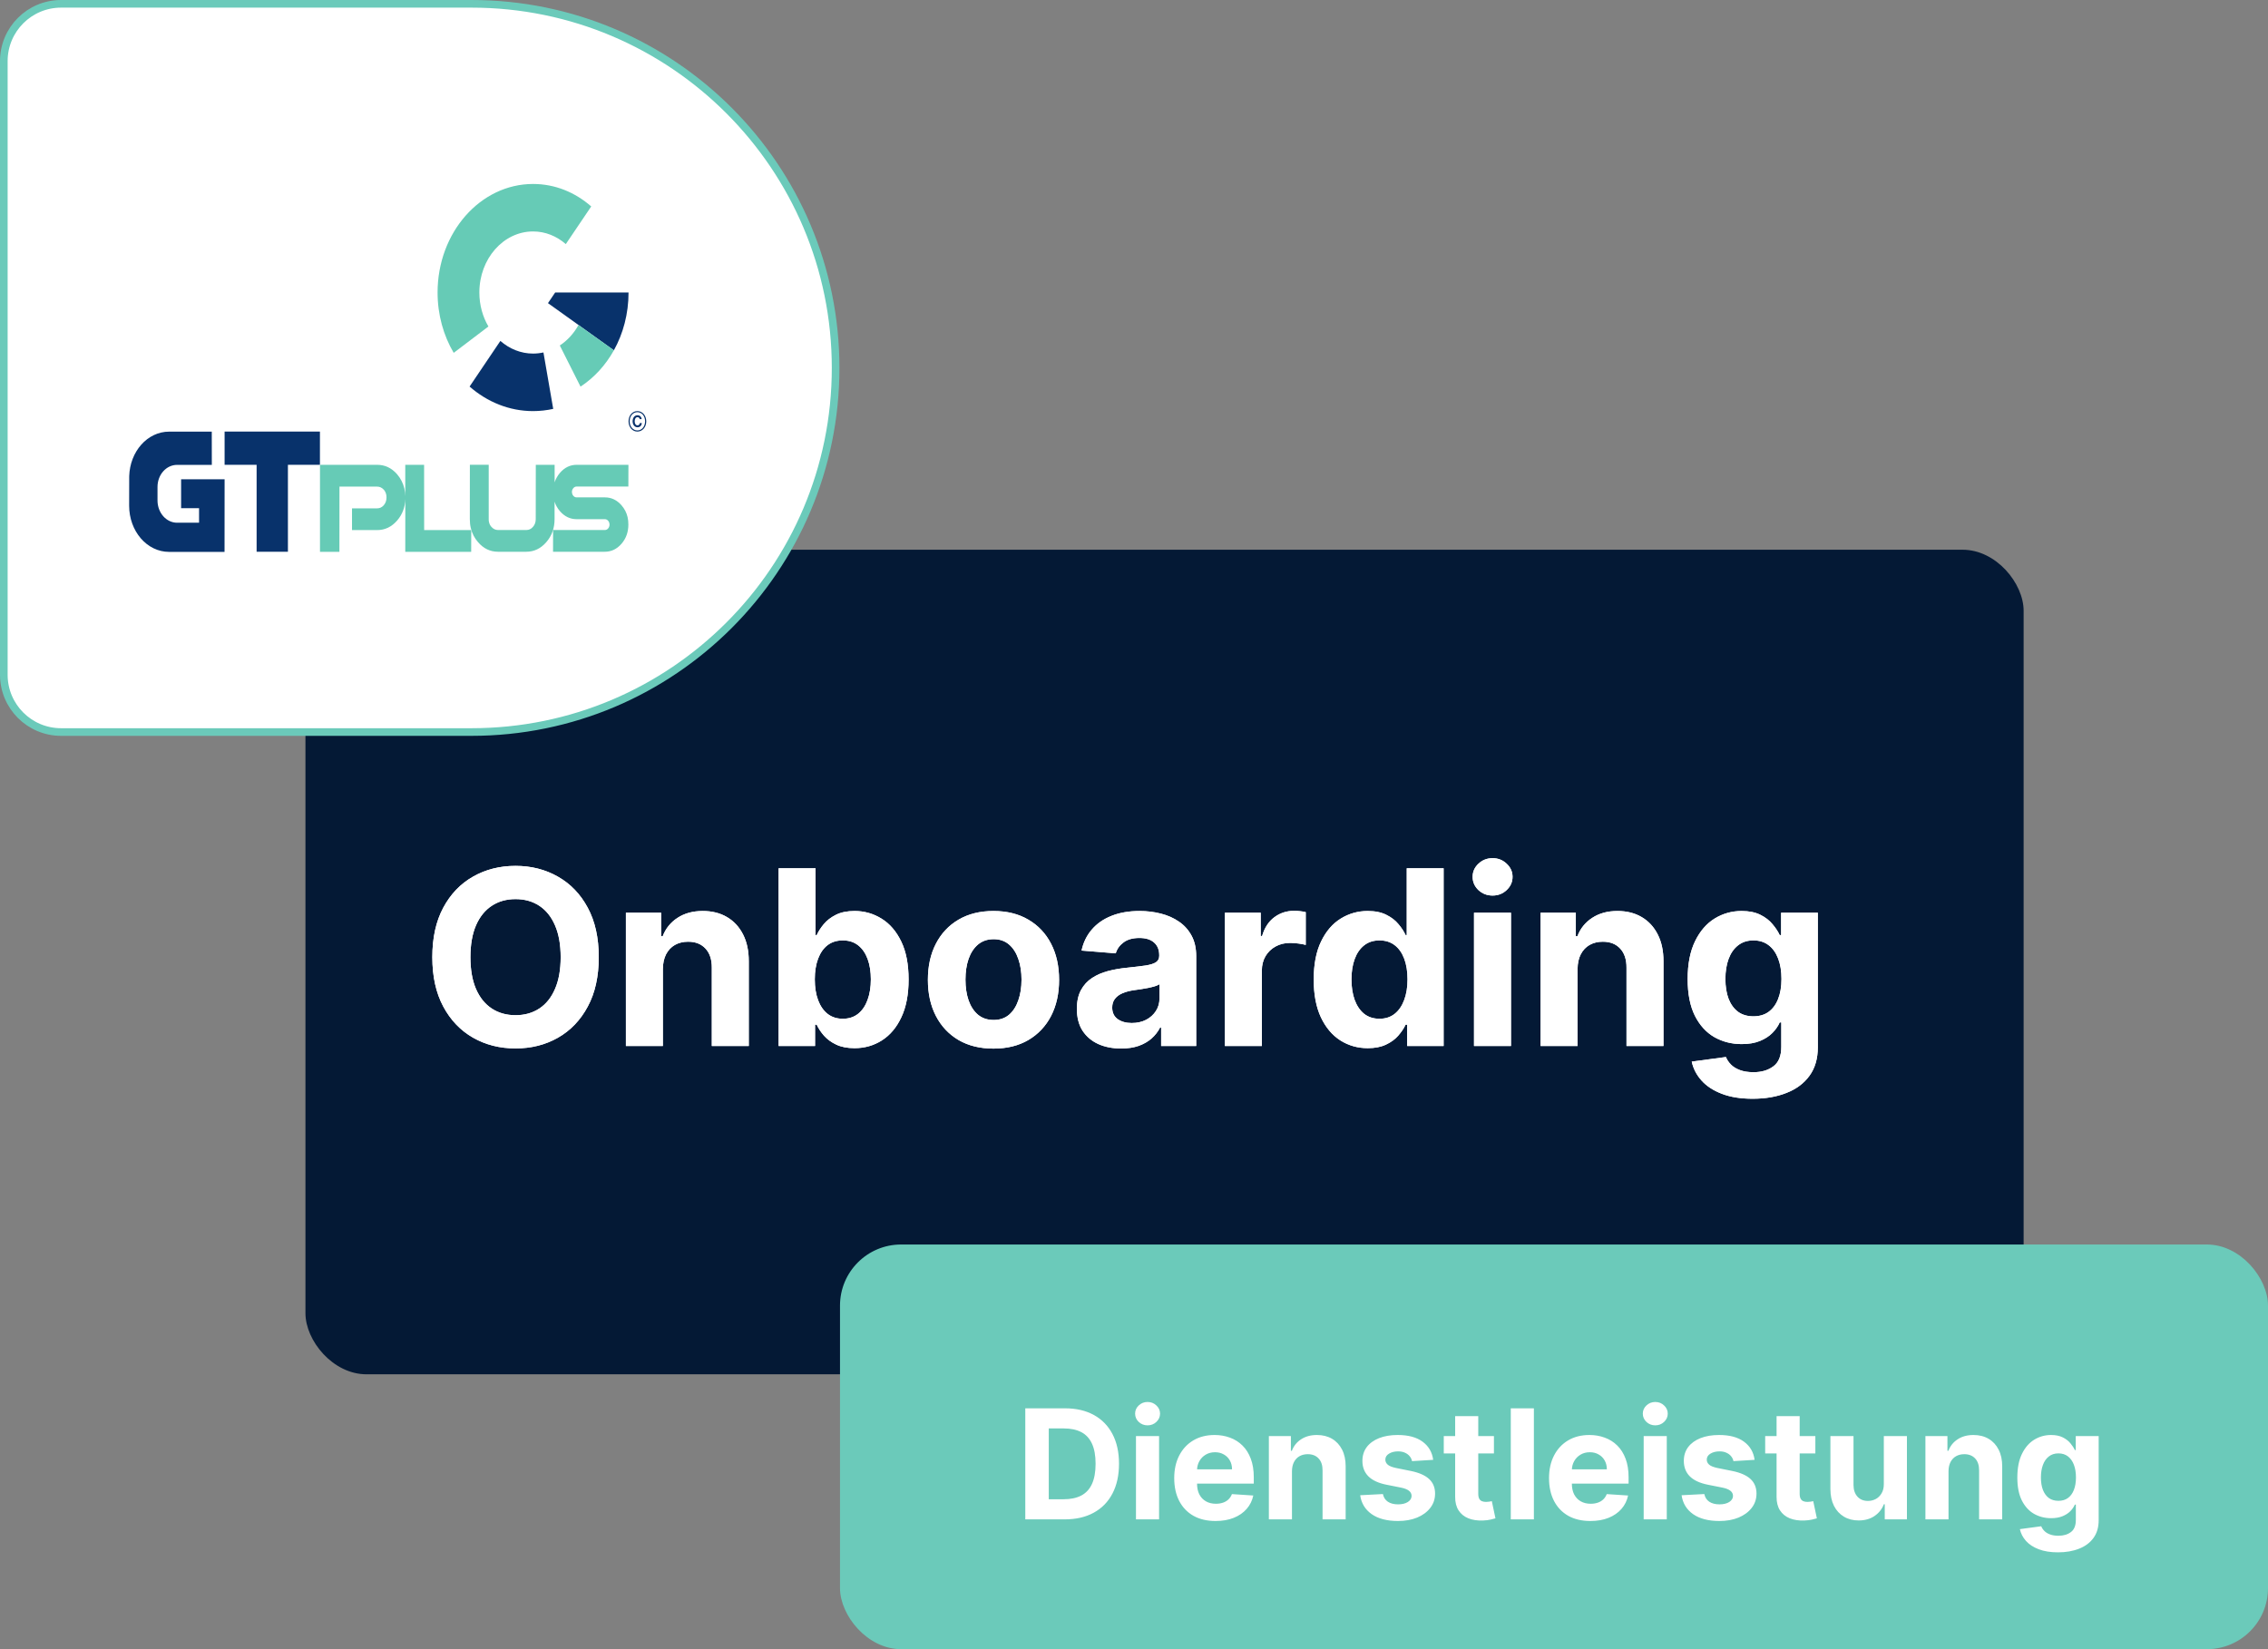
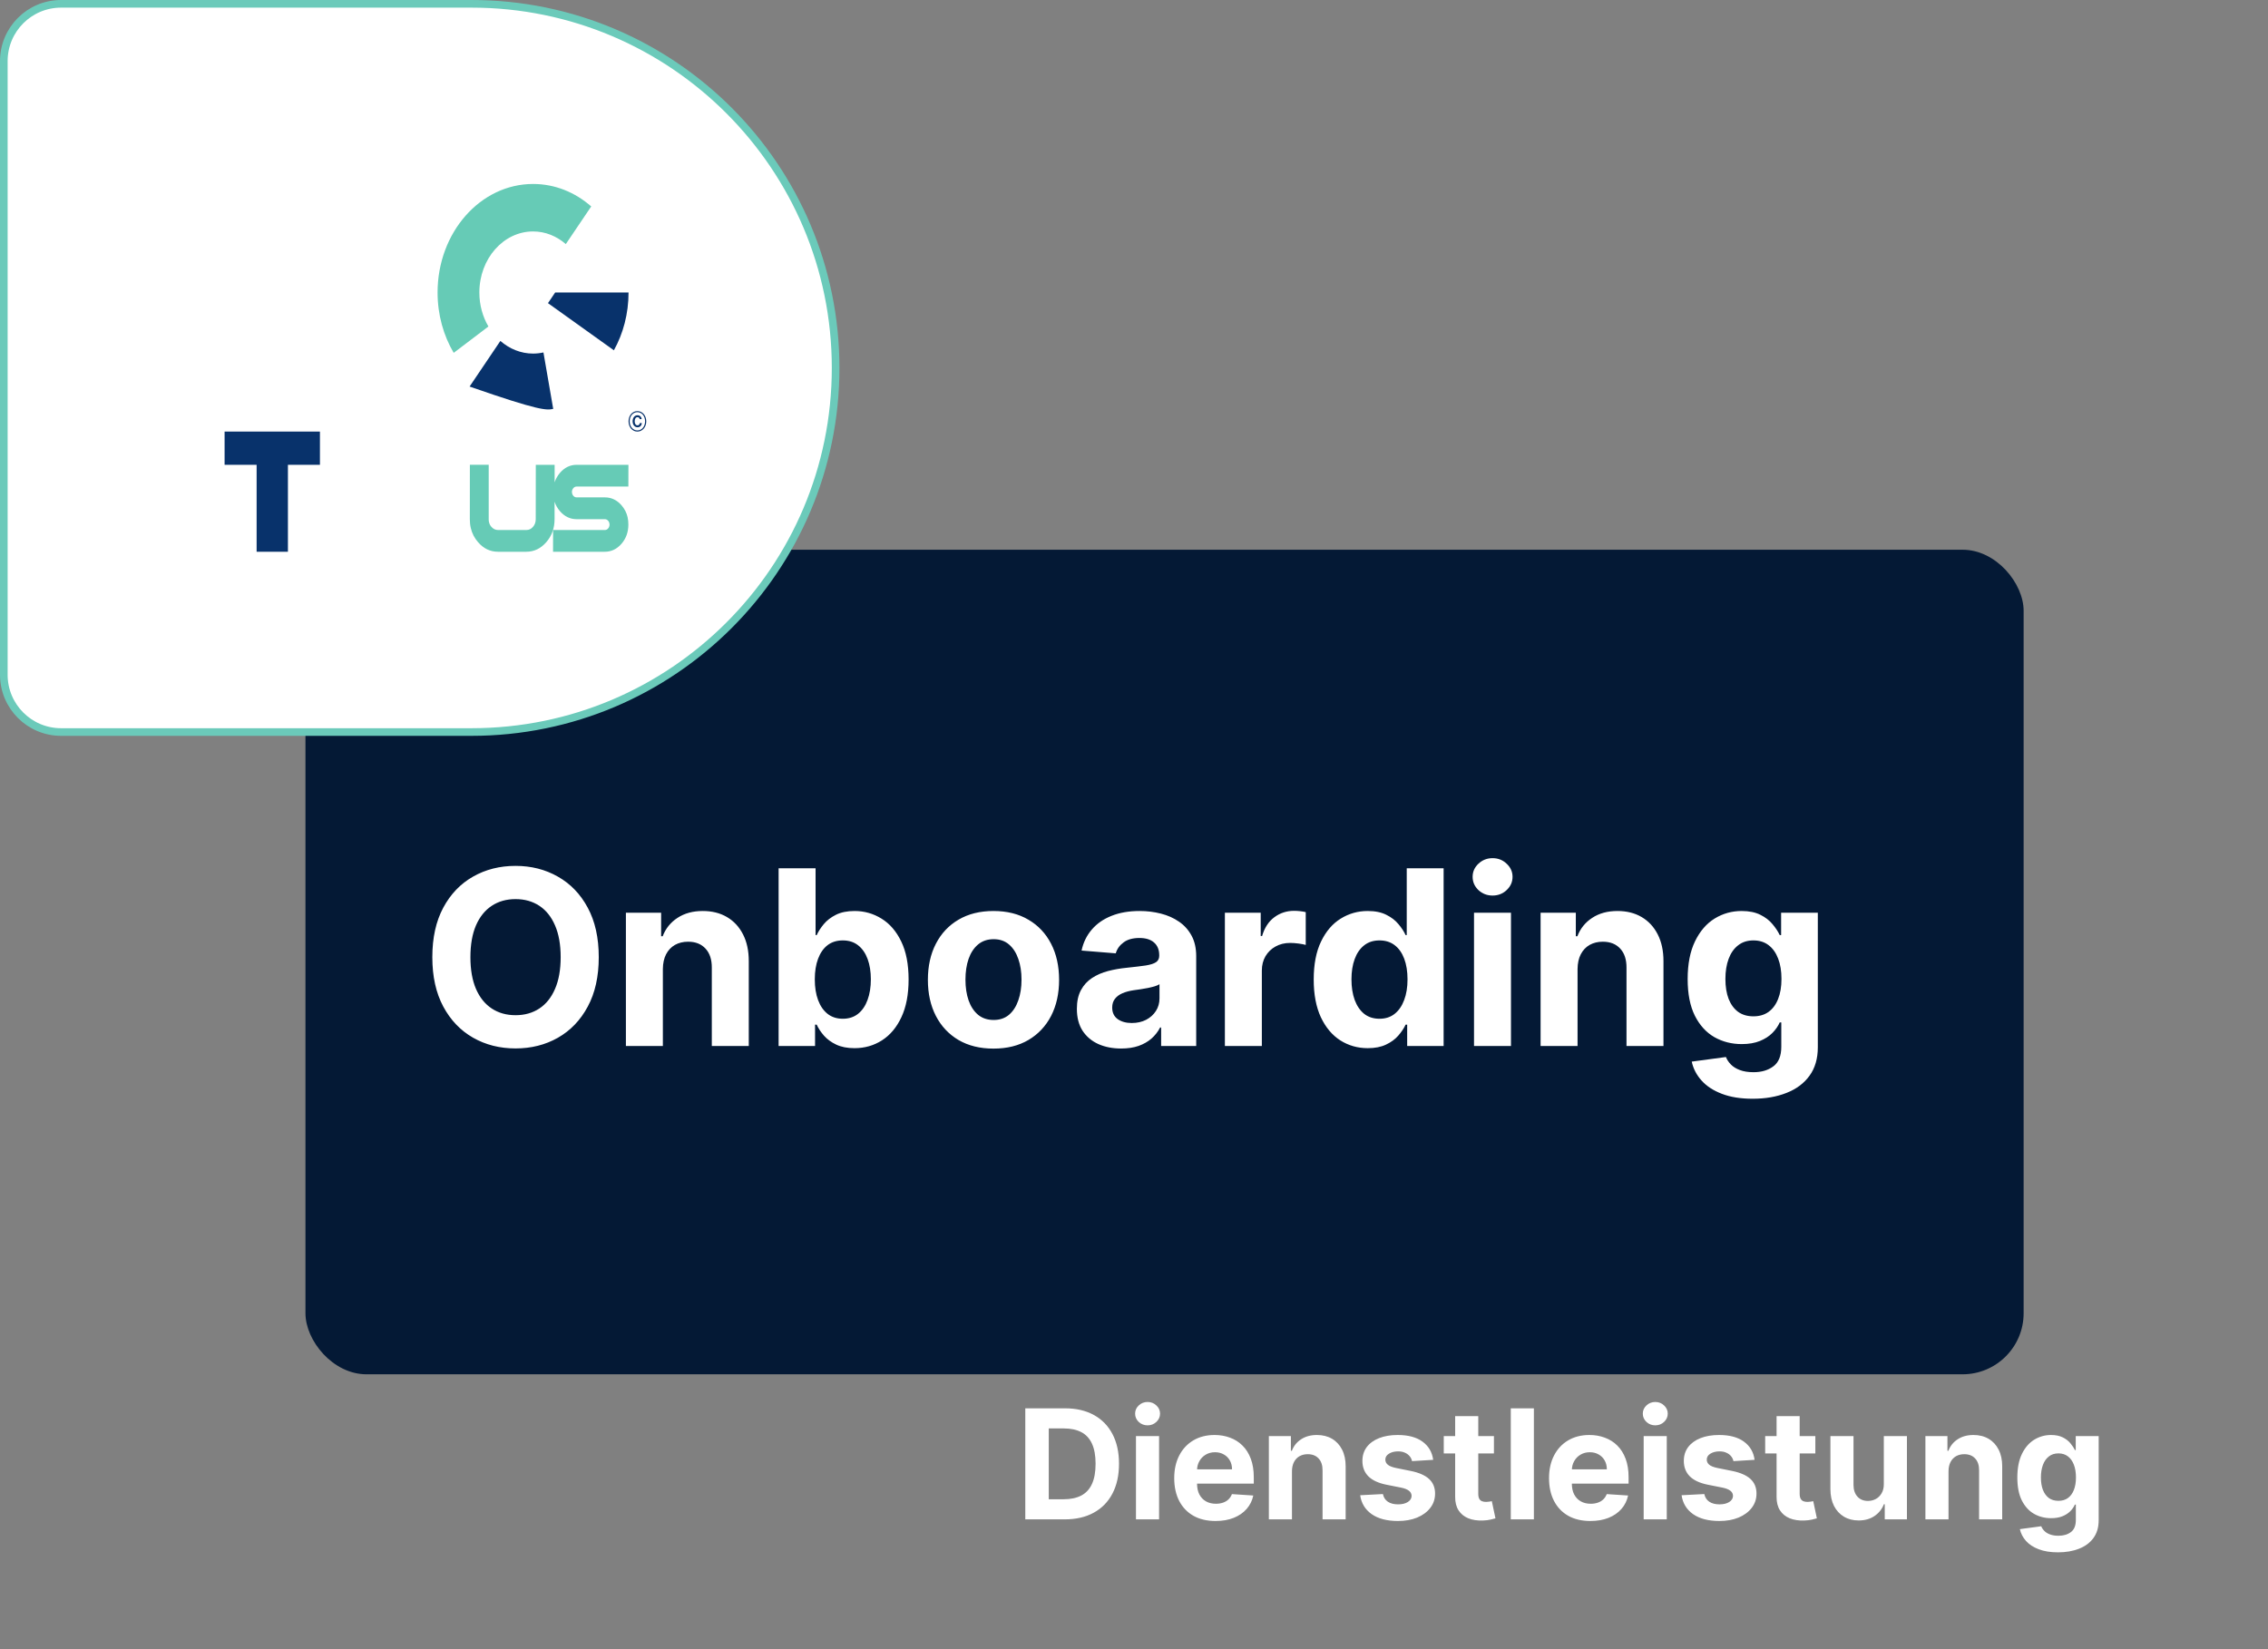
<svg xmlns="http://www.w3.org/2000/svg" width="297" height="216" viewBox="0 0 297 216" fill="none">
  <rect x="0" y="0" width="297" height="216" fill="#808080" stroke="none" />
  <rect x="40" y="72" width="225" height="108" rx="8" fill="#041935" />
  <path d="M78.409 125.364C78.409 127.902 77.928 130.061 76.966 131.841C76.011 133.621 74.708 134.981 73.057 135.92C71.413 136.852 69.564 137.318 67.511 137.318C65.443 137.318 63.587 136.848 61.943 135.909C60.299 134.97 59 133.61 58.045 131.83C57.091 130.049 56.614 127.894 56.614 125.364C56.614 122.826 57.091 120.667 58.045 118.886C59 117.106 60.299 115.75 61.943 114.818C63.587 113.879 65.443 113.409 67.511 113.409C69.564 113.409 71.413 113.879 73.057 114.818C74.708 115.75 76.011 117.106 76.966 118.886C77.928 120.667 78.409 122.826 78.409 125.364ZM73.421 125.364C73.421 123.72 73.174 122.333 72.682 121.205C72.197 120.076 71.511 119.22 70.625 118.636C69.739 118.053 68.701 117.761 67.511 117.761C66.322 117.761 65.284 118.053 64.398 118.636C63.511 119.22 62.822 120.076 62.33 121.205C61.845 122.333 61.602 123.72 61.602 125.364C61.602 127.008 61.845 128.394 62.33 129.523C62.822 130.652 63.511 131.508 64.398 132.091C65.284 132.674 66.322 132.966 67.511 132.966C68.701 132.966 69.739 132.674 70.625 132.091C71.511 131.508 72.197 130.652 72.682 129.523C73.174 128.394 73.421 127.008 73.421 125.364ZM86.804 126.909V137H81.963V119.545H86.577V122.625H86.781C87.168 121.61 87.815 120.807 88.724 120.216C89.633 119.617 90.736 119.318 92.031 119.318C93.243 119.318 94.3 119.583 95.202 120.114C96.103 120.644 96.804 121.402 97.304 122.386C97.804 123.364 98.054 124.53 98.054 125.886V137H93.213V126.75C93.221 125.682 92.948 124.848 92.395 124.25C91.842 123.644 91.081 123.341 90.111 123.341C89.459 123.341 88.883 123.481 88.383 123.761C87.891 124.042 87.505 124.451 87.224 124.989C86.952 125.519 86.812 126.159 86.804 126.909ZM101.96 137V113.727H106.801V122.477H106.949C107.161 122.008 107.468 121.53 107.869 121.045C108.278 120.553 108.809 120.144 109.46 119.818C110.119 119.485 110.938 119.318 111.915 119.318C113.188 119.318 114.362 119.652 115.438 120.318C116.513 120.977 117.373 121.973 118.017 123.307C118.661 124.633 118.983 126.295 118.983 128.295C118.983 130.242 118.669 131.886 118.04 133.227C117.419 134.561 116.57 135.572 115.494 136.261C114.426 136.943 113.229 137.284 111.903 137.284C110.964 137.284 110.165 137.129 109.506 136.818C108.854 136.508 108.32 136.117 107.903 135.648C107.487 135.17 107.169 134.689 106.949 134.205H106.733V137H101.96ZM106.699 128.273C106.699 129.311 106.843 130.216 107.131 130.989C107.419 131.761 107.835 132.364 108.381 132.795C108.926 133.22 109.589 133.432 110.369 133.432C111.157 133.432 111.824 133.216 112.369 132.784C112.915 132.345 113.328 131.739 113.608 130.966C113.896 130.186 114.04 129.288 114.04 128.273C114.04 127.265 113.9 126.379 113.619 125.614C113.339 124.848 112.926 124.25 112.381 123.818C111.835 123.386 111.165 123.17 110.369 123.17C109.581 123.17 108.915 123.379 108.369 123.795C107.831 124.212 107.419 124.803 107.131 125.568C106.843 126.333 106.699 127.235 106.699 128.273ZM130.099 137.341C128.334 137.341 126.808 136.966 125.52 136.216C124.24 135.458 123.251 134.405 122.554 133.057C121.857 131.701 121.509 130.129 121.509 128.341C121.509 126.538 121.857 124.962 122.554 123.614C123.251 122.258 124.24 121.205 125.52 120.455C126.808 119.697 128.334 119.318 130.099 119.318C131.865 119.318 133.387 119.697 134.668 120.455C135.955 121.205 136.948 122.258 137.645 123.614C138.342 124.962 138.69 126.538 138.69 128.341C138.69 130.129 138.342 131.701 137.645 133.057C136.948 134.405 135.955 135.458 134.668 136.216C133.387 136.966 131.865 137.341 130.099 137.341ZM130.122 133.591C130.925 133.591 131.596 133.364 132.134 132.909C132.671 132.447 133.077 131.818 133.349 131.023C133.63 130.227 133.77 129.322 133.77 128.307C133.77 127.292 133.63 126.386 133.349 125.591C133.077 124.795 132.671 124.167 132.134 123.705C131.596 123.242 130.925 123.011 130.122 123.011C129.312 123.011 128.63 123.242 128.077 123.705C127.531 124.167 127.118 124.795 126.838 125.591C126.565 126.386 126.429 127.292 126.429 128.307C126.429 129.322 126.565 130.227 126.838 131.023C127.118 131.818 127.531 132.447 128.077 132.909C128.63 133.364 129.312 133.591 130.122 133.591ZM146.815 137.33C145.702 137.33 144.709 137.136 143.838 136.75C142.967 136.356 142.277 135.777 141.77 135.011C141.27 134.239 141.02 133.277 141.02 132.125C141.02 131.155 141.198 130.341 141.554 129.682C141.91 129.023 142.395 128.492 143.009 128.091C143.622 127.689 144.319 127.386 145.099 127.182C145.887 126.977 146.713 126.833 147.577 126.75C148.592 126.644 149.41 126.545 150.031 126.455C150.652 126.356 151.103 126.212 151.384 126.023C151.664 125.833 151.804 125.553 151.804 125.182V125.114C151.804 124.394 151.577 123.837 151.122 123.443C150.675 123.049 150.039 122.852 149.213 122.852C148.342 122.852 147.649 123.045 147.134 123.432C146.618 123.811 146.277 124.288 146.111 124.864L141.634 124.5C141.861 123.439 142.308 122.523 142.974 121.75C143.641 120.97 144.501 120.371 145.554 119.955C146.615 119.53 147.842 119.318 149.236 119.318C150.205 119.318 151.134 119.432 152.02 119.659C152.914 119.886 153.705 120.239 154.395 120.716C155.092 121.193 155.641 121.807 156.043 122.557C156.444 123.299 156.645 124.189 156.645 125.227V137H152.054V134.58H151.918C151.637 135.125 151.262 135.606 150.793 136.023C150.323 136.432 149.759 136.754 149.099 136.989C148.44 137.216 147.679 137.33 146.815 137.33ZM148.202 133.989C148.914 133.989 149.543 133.848 150.088 133.568C150.634 133.28 151.062 132.894 151.372 132.409C151.683 131.924 151.838 131.375 151.838 130.761V128.909C151.687 129.008 151.478 129.098 151.213 129.182C150.955 129.258 150.664 129.33 150.338 129.398C150.012 129.458 149.687 129.515 149.361 129.568C149.035 129.614 148.74 129.655 148.474 129.693C147.906 129.777 147.41 129.909 146.986 130.091C146.562 130.273 146.232 130.519 145.997 130.83C145.762 131.133 145.645 131.511 145.645 131.966C145.645 132.625 145.884 133.129 146.361 133.477C146.846 133.818 147.459 133.989 148.202 133.989ZM160.401 137V119.545H165.094V122.591H165.276C165.594 121.508 166.128 120.689 166.878 120.136C167.628 119.576 168.491 119.295 169.469 119.295C169.711 119.295 169.973 119.311 170.253 119.341C170.533 119.371 170.779 119.413 170.991 119.466V123.761C170.764 123.693 170.45 123.633 170.048 123.58C169.647 123.527 169.279 123.5 168.946 123.5C168.234 123.5 167.598 123.655 167.037 123.966C166.484 124.269 166.045 124.693 165.719 125.239C165.401 125.784 165.241 126.413 165.241 127.125V137H160.401ZM179.114 137.284C177.788 137.284 176.587 136.943 175.511 136.261C174.443 135.572 173.595 134.561 172.966 133.227C172.345 131.886 172.034 130.242 172.034 128.295C172.034 126.295 172.356 124.633 173 123.307C173.644 121.973 174.5 120.977 175.568 120.318C176.644 119.652 177.822 119.318 179.102 119.318C180.08 119.318 180.894 119.485 181.545 119.818C182.205 120.144 182.735 120.553 183.136 121.045C183.545 121.53 183.856 122.008 184.068 122.477H184.216V113.727H189.045V137H184.273V134.205H184.068C183.841 134.689 183.519 135.17 183.102 135.648C182.693 136.117 182.159 136.508 181.5 136.818C180.848 137.129 180.053 137.284 179.114 137.284ZM180.648 133.432C181.428 133.432 182.087 133.22 182.625 132.795C183.17 132.364 183.587 131.761 183.875 130.989C184.17 130.216 184.318 129.311 184.318 128.273C184.318 127.235 184.174 126.333 183.886 125.568C183.598 124.803 183.182 124.212 182.636 123.795C182.091 123.379 181.428 123.17 180.648 123.17C179.852 123.17 179.182 123.386 178.636 123.818C178.091 124.25 177.678 124.848 177.398 125.614C177.117 126.379 176.977 127.265 176.977 128.273C176.977 129.288 177.117 130.186 177.398 130.966C177.686 131.739 178.098 132.345 178.636 132.784C179.182 133.216 179.852 133.432 180.648 133.432ZM193.026 137V119.545H197.866V137H193.026ZM195.457 117.295C194.738 117.295 194.12 117.057 193.605 116.58C193.098 116.095 192.844 115.515 192.844 114.841C192.844 114.174 193.098 113.602 193.605 113.125C194.12 112.64 194.738 112.398 195.457 112.398C196.177 112.398 196.791 112.64 197.298 113.125C197.813 113.602 198.071 114.174 198.071 114.841C198.071 115.515 197.813 116.095 197.298 116.58C196.791 117.057 196.177 117.295 195.457 117.295ZM206.585 126.909V137H201.744V119.545H206.358V122.625H206.562C206.949 121.61 207.597 120.807 208.506 120.216C209.415 119.617 210.517 119.318 211.812 119.318C213.025 119.318 214.081 119.583 214.983 120.114C215.884 120.644 216.585 121.402 217.085 122.386C217.585 123.364 217.835 124.53 217.835 125.886V137H212.994V126.75C213.002 125.682 212.729 124.848 212.176 124.25C211.623 123.644 210.862 123.341 209.892 123.341C209.241 123.341 208.665 123.481 208.165 123.761C207.672 124.042 207.286 124.451 207.006 124.989C206.733 125.519 206.593 126.159 206.585 126.909ZM229.514 143.909C227.946 143.909 226.601 143.693 225.48 143.261C224.366 142.837 223.48 142.258 222.821 141.523C222.162 140.788 221.734 139.962 221.537 139.045L226.014 138.443C226.151 138.792 226.366 139.117 226.662 139.42C226.957 139.723 227.348 139.966 227.832 140.148C228.325 140.337 228.923 140.432 229.628 140.432C230.681 140.432 231.548 140.174 232.23 139.659C232.92 139.152 233.264 138.299 233.264 137.102V133.909H233.06C232.848 134.394 232.529 134.852 232.105 135.284C231.681 135.716 231.135 136.068 230.469 136.341C229.802 136.614 229.007 136.75 228.082 136.75C226.772 136.75 225.579 136.447 224.503 135.841C223.435 135.227 222.582 134.292 221.946 133.034C221.317 131.769 221.003 130.17 221.003 128.239C221.003 126.261 221.325 124.61 221.969 123.284C222.613 121.958 223.469 120.966 224.537 120.307C225.613 119.648 226.791 119.318 228.071 119.318C229.048 119.318 229.866 119.485 230.526 119.818C231.185 120.144 231.715 120.553 232.116 121.045C232.526 121.53 232.84 122.008 233.06 122.477H233.241V119.545H238.048V137.17C238.048 138.655 237.685 139.898 236.957 140.898C236.23 141.898 235.223 142.648 233.935 143.148C232.654 143.655 231.181 143.909 229.514 143.909ZM229.616 133.114C230.397 133.114 231.056 132.92 231.594 132.534C232.139 132.14 232.556 131.58 232.844 130.852C233.139 130.117 233.287 129.239 233.287 128.216C233.287 127.193 233.143 126.307 232.855 125.557C232.567 124.799 232.151 124.212 231.605 123.795C231.06 123.379 230.397 123.17 229.616 123.17C228.821 123.17 228.151 123.386 227.605 123.818C227.06 124.242 226.647 124.833 226.366 125.591C226.086 126.348 225.946 127.223 225.946 128.216C225.946 129.223 226.086 130.095 226.366 130.83C226.654 131.557 227.067 132.121 227.605 132.523C228.151 132.917 228.821 133.114 229.616 133.114Z" fill="white" />
-   <path d="M78.409 125.364C78.409 127.902 77.928 130.061 76.966 131.841C76.011 133.621 74.708 134.981 73.057 135.92C71.413 136.852 69.564 137.318 67.511 137.318C65.443 137.318 63.587 136.848 61.943 135.909C60.299 134.97 59 133.61 58.045 131.83C57.091 130.049 56.614 127.894 56.614 125.364C56.614 122.826 57.091 120.667 58.045 118.886C59 117.106 60.299 115.75 61.943 114.818C63.587 113.879 65.443 113.409 67.511 113.409C69.564 113.409 71.413 113.879 73.057 114.818C74.708 115.75 76.011 117.106 76.966 118.886C77.928 120.667 78.409 122.826 78.409 125.364ZM73.421 125.364C73.421 123.72 73.174 122.333 72.682 121.205C72.197 120.076 71.511 119.22 70.625 118.636C69.739 118.053 68.701 117.761 67.511 117.761C66.322 117.761 65.284 118.053 64.398 118.636C63.511 119.22 62.822 120.076 62.33 121.205C61.845 122.333 61.602 123.72 61.602 125.364C61.602 127.008 61.845 128.394 62.33 129.523C62.822 130.652 63.511 131.508 64.398 132.091C65.284 132.674 66.322 132.966 67.511 132.966C68.701 132.966 69.739 132.674 70.625 132.091C71.511 131.508 72.197 130.652 72.682 129.523C73.174 128.394 73.421 127.008 73.421 125.364ZM86.804 126.909V137H81.963V119.545H86.577V122.625H86.781C87.168 121.61 87.815 120.807 88.724 120.216C89.633 119.617 90.736 119.318 92.031 119.318C93.243 119.318 94.3 119.583 95.202 120.114C96.103 120.644 96.804 121.402 97.304 122.386C97.804 123.364 98.054 124.53 98.054 125.886V137H93.213V126.75C93.221 125.682 92.948 124.848 92.395 124.25C91.842 123.644 91.081 123.341 90.111 123.341C89.459 123.341 88.883 123.481 88.383 123.761C87.891 124.042 87.505 124.451 87.224 124.989C86.952 125.519 86.812 126.159 86.804 126.909ZM101.96 137V113.727H106.801V122.477H106.949C107.161 122.008 107.468 121.53 107.869 121.045C108.278 120.553 108.809 120.144 109.46 119.818C110.119 119.485 110.938 119.318 111.915 119.318C113.188 119.318 114.362 119.652 115.438 120.318C116.513 120.977 117.373 121.973 118.017 123.307C118.661 124.633 118.983 126.295 118.983 128.295C118.983 130.242 118.669 131.886 118.04 133.227C117.419 134.561 116.57 135.572 115.494 136.261C114.426 136.943 113.229 137.284 111.903 137.284C110.964 137.284 110.165 137.129 109.506 136.818C108.854 136.508 108.32 136.117 107.903 135.648C107.487 135.17 107.169 134.689 106.949 134.205H106.733V137H101.96ZM106.699 128.273C106.699 129.311 106.843 130.216 107.131 130.989C107.419 131.761 107.835 132.364 108.381 132.795C108.926 133.22 109.589 133.432 110.369 133.432C111.157 133.432 111.824 133.216 112.369 132.784C112.915 132.345 113.328 131.739 113.608 130.966C113.896 130.186 114.04 129.288 114.04 128.273C114.04 127.265 113.9 126.379 113.619 125.614C113.339 124.848 112.926 124.25 112.381 123.818C111.835 123.386 111.165 123.17 110.369 123.17C109.581 123.17 108.915 123.379 108.369 123.795C107.831 124.212 107.419 124.803 107.131 125.568C106.843 126.333 106.699 127.235 106.699 128.273ZM130.099 137.341C128.334 137.341 126.808 136.966 125.52 136.216C124.24 135.458 123.251 134.405 122.554 133.057C121.857 131.701 121.509 130.129 121.509 128.341C121.509 126.538 121.857 124.962 122.554 123.614C123.251 122.258 124.24 121.205 125.52 120.455C126.808 119.697 128.334 119.318 130.099 119.318C131.865 119.318 133.387 119.697 134.668 120.455C135.955 121.205 136.948 122.258 137.645 123.614C138.342 124.962 138.69 126.538 138.69 128.341C138.69 130.129 138.342 131.701 137.645 133.057C136.948 134.405 135.955 135.458 134.668 136.216C133.387 136.966 131.865 137.341 130.099 137.341ZM130.122 133.591C130.925 133.591 131.596 133.364 132.134 132.909C132.671 132.447 133.077 131.818 133.349 131.023C133.63 130.227 133.77 129.322 133.77 128.307C133.77 127.292 133.63 126.386 133.349 125.591C133.077 124.795 132.671 124.167 132.134 123.705C131.596 123.242 130.925 123.011 130.122 123.011C129.312 123.011 128.63 123.242 128.077 123.705C127.531 124.167 127.118 124.795 126.838 125.591C126.565 126.386 126.429 127.292 126.429 128.307C126.429 129.322 126.565 130.227 126.838 131.023C127.118 131.818 127.531 132.447 128.077 132.909C128.63 133.364 129.312 133.591 130.122 133.591ZM146.815 137.33C145.702 137.33 144.709 137.136 143.838 136.75C142.967 136.356 142.277 135.777 141.77 135.011C141.27 134.239 141.02 133.277 141.02 132.125C141.02 131.155 141.198 130.341 141.554 129.682C141.91 129.023 142.395 128.492 143.009 128.091C143.622 127.689 144.319 127.386 145.099 127.182C145.887 126.977 146.713 126.833 147.577 126.75C148.592 126.644 149.41 126.545 150.031 126.455C150.652 126.356 151.103 126.212 151.384 126.023C151.664 125.833 151.804 125.553 151.804 125.182V125.114C151.804 124.394 151.577 123.837 151.122 123.443C150.675 123.049 150.039 122.852 149.213 122.852C148.342 122.852 147.649 123.045 147.134 123.432C146.618 123.811 146.277 124.288 146.111 124.864L141.634 124.5C141.861 123.439 142.308 122.523 142.974 121.75C143.641 120.97 144.501 120.371 145.554 119.955C146.615 119.53 147.842 119.318 149.236 119.318C150.205 119.318 151.134 119.432 152.02 119.659C152.914 119.886 153.705 120.239 154.395 120.716C155.092 121.193 155.641 121.807 156.043 122.557C156.444 123.299 156.645 124.189 156.645 125.227V137H152.054V134.58H151.918C151.637 135.125 151.262 135.606 150.793 136.023C150.323 136.432 149.759 136.754 149.099 136.989C148.44 137.216 147.679 137.33 146.815 137.33ZM148.202 133.989C148.914 133.989 149.543 133.848 150.088 133.568C150.634 133.28 151.062 132.894 151.372 132.409C151.683 131.924 151.838 131.375 151.838 130.761V128.909C151.687 129.008 151.478 129.098 151.213 129.182C150.955 129.258 150.664 129.33 150.338 129.398C150.012 129.458 149.687 129.515 149.361 129.568C149.035 129.614 148.74 129.655 148.474 129.693C147.906 129.777 147.41 129.909 146.986 130.091C146.562 130.273 146.232 130.519 145.997 130.83C145.762 131.133 145.645 131.511 145.645 131.966C145.645 132.625 145.884 133.129 146.361 133.477C146.846 133.818 147.459 133.989 148.202 133.989ZM160.401 137V119.545H165.094V122.591H165.276C165.594 121.508 166.128 120.689 166.878 120.136C167.628 119.576 168.491 119.295 169.469 119.295C169.711 119.295 169.973 119.311 170.253 119.341C170.533 119.371 170.779 119.413 170.991 119.466V123.761C170.764 123.693 170.45 123.633 170.048 123.58C169.647 123.527 169.279 123.5 168.946 123.5C168.234 123.5 167.598 123.655 167.037 123.966C166.484 124.269 166.045 124.693 165.719 125.239C165.401 125.784 165.241 126.413 165.241 127.125V137H160.401ZM179.114 137.284C177.788 137.284 176.587 136.943 175.511 136.261C174.443 135.572 173.595 134.561 172.966 133.227C172.345 131.886 172.034 130.242 172.034 128.295C172.034 126.295 172.356 124.633 173 123.307C173.644 121.973 174.5 120.977 175.568 120.318C176.644 119.652 177.822 119.318 179.102 119.318C180.08 119.318 180.894 119.485 181.545 119.818C182.205 120.144 182.735 120.553 183.136 121.045C183.545 121.53 183.856 122.008 184.068 122.477H184.216V113.727H189.045V137H184.273V134.205H184.068C183.841 134.689 183.519 135.17 183.102 135.648C182.693 136.117 182.159 136.508 181.5 136.818C180.848 137.129 180.053 137.284 179.114 137.284ZM180.648 133.432C181.428 133.432 182.087 133.22 182.625 132.795C183.17 132.364 183.587 131.761 183.875 130.989C184.17 130.216 184.318 129.311 184.318 128.273C184.318 127.235 184.174 126.333 183.886 125.568C183.598 124.803 183.182 124.212 182.636 123.795C182.091 123.379 181.428 123.17 180.648 123.17C179.852 123.17 179.182 123.386 178.636 123.818C178.091 124.25 177.678 124.848 177.398 125.614C177.117 126.379 176.977 127.265 176.977 128.273C176.977 129.288 177.117 130.186 177.398 130.966C177.686 131.739 178.098 132.345 178.636 132.784C179.182 133.216 179.852 133.432 180.648 133.432ZM193.026 137V119.545H197.866V137H193.026ZM195.457 117.295C194.738 117.295 194.12 117.057 193.605 116.58C193.098 116.095 192.844 115.515 192.844 114.841C192.844 114.174 193.098 113.602 193.605 113.125C194.12 112.64 194.738 112.398 195.457 112.398C196.177 112.398 196.791 112.64 197.298 113.125C197.813 113.602 198.071 114.174 198.071 114.841C198.071 115.515 197.813 116.095 197.298 116.58C196.791 117.057 196.177 117.295 195.457 117.295ZM206.585 126.909V137H201.744V119.545H206.358V122.625H206.562C206.949 121.61 207.597 120.807 208.506 120.216C209.415 119.617 210.517 119.318 211.812 119.318C213.025 119.318 214.081 119.583 214.983 120.114C215.884 120.644 216.585 121.402 217.085 122.386C217.585 123.364 217.835 124.53 217.835 125.886V137H212.994V126.75C213.002 125.682 212.729 124.848 212.176 124.25C211.623 123.644 210.862 123.341 209.892 123.341C209.241 123.341 208.665 123.481 208.165 123.761C207.672 124.042 207.286 124.451 207.006 124.989C206.733 125.519 206.593 126.159 206.585 126.909ZM229.514 143.909C227.946 143.909 226.601 143.693 225.48 143.261C224.366 142.837 223.48 142.258 222.821 141.523C222.162 140.788 221.734 139.962 221.537 139.045L226.014 138.443C226.151 138.792 226.366 139.117 226.662 139.42C226.957 139.723 227.348 139.966 227.832 140.148C228.325 140.337 228.923 140.432 229.628 140.432C230.681 140.432 231.548 140.174 232.23 139.659C232.92 139.152 233.264 138.299 233.264 137.102V133.909H233.06C232.848 134.394 232.529 134.852 232.105 135.284C231.681 135.716 231.135 136.068 230.469 136.341C229.802 136.614 229.007 136.75 228.082 136.75C226.772 136.75 225.579 136.447 224.503 135.841C223.435 135.227 222.582 134.292 221.946 133.034C221.317 131.769 221.003 130.17 221.003 128.239C221.003 126.261 221.325 124.61 221.969 123.284C222.613 121.958 223.469 120.966 224.537 120.307C225.613 119.648 226.791 119.318 228.071 119.318C229.048 119.318 229.866 119.485 230.526 119.818C231.185 120.144 231.715 120.553 232.116 121.045C232.526 121.53 232.84 122.008 233.06 122.477H233.241V119.545H238.048V137.17C238.048 138.655 237.685 139.898 236.957 140.898C236.23 141.898 235.223 142.648 233.935 143.148C232.654 143.655 231.181 143.909 229.514 143.909ZM229.616 133.114C230.397 133.114 231.056 132.92 231.594 132.534C232.139 132.14 232.556 131.58 232.844 130.852C233.139 130.117 233.287 129.239 233.287 128.216C233.287 127.193 233.143 126.307 232.855 125.557C232.567 124.799 232.151 124.212 231.605 123.795C231.06 123.379 230.397 123.17 229.616 123.17C228.821 123.17 228.151 123.386 227.605 123.818C227.06 124.242 226.647 124.833 226.366 125.591C226.086 126.348 225.946 127.223 225.946 128.216C225.946 129.223 226.086 130.095 226.366 130.83C226.654 131.557 227.067 132.121 227.605 132.523C228.151 132.917 228.821 133.114 229.616 133.114Z" fill="white" />
-   <rect x="110" y="163" width="187" height="53" rx="8" fill="#6BCABA" />
  <path d="M139.42 199H134.264V184.455H139.463C140.926 184.455 142.186 184.746 143.241 185.328C144.297 185.906 145.109 186.737 145.678 187.821C146.25 188.905 146.537 190.203 146.537 191.713C146.537 193.228 146.25 194.53 145.678 195.619C145.109 196.708 144.293 197.544 143.227 198.126C142.167 198.709 140.898 199 139.42 199ZM137.339 196.365H139.293C140.202 196.365 140.966 196.204 141.587 195.882C142.212 195.555 142.68 195.051 142.993 194.369C143.31 193.683 143.469 192.797 143.469 191.713C143.469 190.638 143.31 189.76 142.993 189.078C142.68 188.396 142.214 187.894 141.594 187.572C140.973 187.25 140.209 187.089 139.3 187.089H137.339V196.365ZM148.758 199V188.091H151.784V199H148.758ZM150.278 186.685C149.828 186.685 149.442 186.536 149.12 186.237C148.803 185.934 148.645 185.572 148.645 185.151C148.645 184.734 148.803 184.376 149.12 184.078C149.442 183.775 149.828 183.624 150.278 183.624C150.728 183.624 151.111 183.775 151.429 184.078C151.751 184.376 151.912 184.734 151.912 185.151C151.912 185.572 151.751 185.934 151.429 186.237C151.111 186.536 150.728 186.685 150.278 186.685ZM159.179 199.213C158.057 199.213 157.091 198.986 156.281 198.531C155.476 198.072 154.856 197.423 154.42 196.585C153.985 195.742 153.767 194.746 153.767 193.595C153.767 192.473 153.985 191.488 154.42 190.641C154.856 189.793 155.469 189.133 156.26 188.659C157.055 188.186 157.988 187.949 159.058 187.949C159.778 187.949 160.448 188.065 161.068 188.297C161.693 188.524 162.238 188.867 162.702 189.327C163.17 189.786 163.535 190.364 163.795 191.06C164.056 191.751 164.186 192.561 164.186 193.489V194.32H154.974V192.445H161.338C161.338 192.009 161.243 191.623 161.054 191.287C160.865 190.951 160.602 190.688 160.266 190.499C159.934 190.304 159.548 190.207 159.108 190.207C158.649 190.207 158.241 190.314 157.886 190.527C157.536 190.735 157.261 191.017 157.062 191.372C156.864 191.723 156.762 192.113 156.757 192.544V194.327C156.757 194.866 156.857 195.333 157.055 195.726C157.259 196.119 157.545 196.422 157.915 196.635C158.284 196.848 158.722 196.955 159.229 196.955C159.565 196.955 159.873 196.907 160.152 196.812C160.431 196.718 160.67 196.576 160.869 196.386C161.068 196.197 161.22 195.965 161.324 195.69L164.122 195.875C163.98 196.547 163.689 197.134 163.249 197.636C162.813 198.134 162.25 198.522 161.558 198.801C160.872 199.076 160.079 199.213 159.179 199.213ZM169.186 192.693V199H166.161V188.091H169.044V190.016H169.172C169.413 189.381 169.818 188.879 170.386 188.51C170.955 188.136 171.643 187.949 172.453 187.949C173.211 187.949 173.871 188.115 174.435 188.446C174.998 188.777 175.436 189.251 175.749 189.866C176.061 190.477 176.217 191.206 176.217 192.054V199H173.192V192.594C173.196 191.926 173.026 191.405 172.68 191.031C172.335 190.652 171.859 190.463 171.253 190.463C170.846 190.463 170.486 190.551 170.173 190.726C169.866 190.901 169.624 191.157 169.449 191.493C169.278 191.824 169.191 192.224 169.186 192.693ZM187.679 191.202L184.909 191.372C184.861 191.135 184.76 190.922 184.603 190.733C184.447 190.539 184.241 190.385 183.985 190.271C183.734 190.153 183.434 190.094 183.083 190.094C182.615 190.094 182.219 190.193 181.897 190.392C181.575 190.586 181.414 190.847 181.414 191.173C181.414 191.434 181.519 191.654 181.727 191.834C181.935 192.014 182.293 192.158 182.799 192.267L184.774 192.665C185.834 192.883 186.625 193.233 187.146 193.716C187.667 194.199 187.927 194.833 187.927 195.619C187.927 196.334 187.717 196.962 187.295 197.501C186.878 198.041 186.306 198.463 185.576 198.766C184.852 199.064 184.016 199.213 183.069 199.213C181.625 199.213 180.475 198.912 179.618 198.311C178.765 197.705 178.266 196.881 178.119 195.839L181.095 195.683C181.185 196.124 181.403 196.46 181.748 196.692C182.094 196.919 182.537 197.033 183.076 197.033C183.607 197.033 184.033 196.931 184.355 196.727C184.681 196.519 184.847 196.251 184.852 195.925C184.847 195.65 184.731 195.425 184.504 195.25C184.277 195.07 183.926 194.933 183.453 194.838L181.564 194.462C180.498 194.249 179.705 193.879 179.184 193.354C178.668 192.828 178.41 192.158 178.41 191.344C178.41 190.643 178.6 190.039 178.978 189.533C179.362 189.026 179.899 188.635 180.591 188.361C181.287 188.086 182.101 187.949 183.034 187.949C184.412 187.949 185.496 188.24 186.287 188.822C187.082 189.405 187.546 190.198 187.679 191.202ZM195.635 188.091V190.364H189.065V188.091H195.635ZM190.557 185.477H193.582V195.648C193.582 195.927 193.625 196.145 193.71 196.301C193.795 196.453 193.914 196.559 194.065 196.621C194.222 196.682 194.402 196.713 194.605 196.713C194.747 196.713 194.889 196.701 195.031 196.678C195.173 196.649 195.282 196.628 195.358 196.614L195.834 198.865C195.682 198.912 195.469 198.967 195.195 199.028C194.92 199.095 194.586 199.135 194.193 199.149C193.464 199.178 192.825 199.08 192.276 198.858C191.731 198.635 191.307 198.29 191.004 197.821C190.701 197.352 190.552 196.76 190.557 196.045V185.477ZM200.866 184.455V199H197.84V184.455H200.866ZM208.261 199.213C207.139 199.213 206.173 198.986 205.363 198.531C204.558 198.072 203.938 197.423 203.502 196.585C203.067 195.742 202.849 194.746 202.849 193.595C202.849 192.473 203.067 191.488 203.502 190.641C203.938 189.793 204.551 189.133 205.342 188.659C206.137 188.186 207.07 187.949 208.14 187.949C208.86 187.949 209.53 188.065 210.15 188.297C210.775 188.524 211.32 188.867 211.784 189.327C212.252 189.786 212.617 190.364 212.877 191.06C213.138 191.751 213.268 192.561 213.268 193.489V194.32H204.056V192.445H210.42C210.42 192.009 210.325 191.623 210.136 191.287C209.947 190.951 209.684 190.688 209.348 190.499C209.016 190.304 208.63 190.207 208.19 190.207C207.731 190.207 207.324 190.314 206.968 190.527C206.618 190.735 206.343 191.017 206.145 191.372C205.946 191.723 205.844 192.113 205.839 192.544V194.327C205.839 194.866 205.939 195.333 206.137 195.726C206.341 196.119 206.627 196.422 206.997 196.635C207.366 196.848 207.804 196.955 208.311 196.955C208.647 196.955 208.955 196.907 209.234 196.812C209.513 196.718 209.752 196.576 209.951 196.386C210.15 196.197 210.302 195.965 210.406 195.69L213.204 195.875C213.062 196.547 212.771 197.134 212.331 197.636C211.895 198.134 211.332 198.522 210.64 198.801C209.954 199.076 209.161 199.213 208.261 199.213ZM215.243 199V188.091H218.268V199H215.243ZM216.762 186.685C216.313 186.685 215.927 186.536 215.605 186.237C215.288 185.934 215.129 185.572 215.129 185.151C215.129 184.734 215.288 184.376 215.605 184.078C215.927 183.775 216.313 183.624 216.762 183.624C217.212 183.624 217.596 183.775 217.913 184.078C218.235 184.376 218.396 184.734 218.396 185.151C218.396 185.572 218.235 185.934 217.913 186.237C217.596 186.536 217.212 186.685 216.762 186.685ZM229.768 191.202L226.999 191.372C226.951 191.135 226.849 190.922 226.693 190.733C226.537 190.539 226.331 190.385 226.075 190.271C225.824 190.153 225.524 190.094 225.173 190.094C224.705 190.094 224.309 190.193 223.987 190.392C223.665 190.586 223.504 190.847 223.504 191.173C223.504 191.434 223.608 191.654 223.817 191.834C224.025 192.014 224.383 192.158 224.889 192.267L226.864 192.665C227.924 192.883 228.715 193.233 229.236 193.716C229.757 194.199 230.017 194.833 230.017 195.619C230.017 196.334 229.806 196.962 229.385 197.501C228.968 198.041 228.395 198.463 227.666 198.766C226.942 199.064 226.106 199.213 225.159 199.213C223.715 199.213 222.564 198.912 221.707 198.311C220.855 197.705 220.356 196.881 220.209 195.839L223.185 195.683C223.275 196.124 223.492 196.46 223.838 196.692C224.184 196.919 224.626 197.033 225.166 197.033C225.696 197.033 226.123 196.931 226.445 196.727C226.771 196.519 226.937 196.251 226.942 195.925C226.937 195.65 226.821 195.425 226.594 195.25C226.366 195.07 226.016 194.933 225.543 194.838L223.653 194.462C222.588 194.249 221.795 193.879 221.274 193.354C220.758 192.828 220.5 192.158 220.5 191.344C220.5 190.643 220.689 190.039 221.068 189.533C221.452 189.026 221.989 188.635 222.68 188.361C223.376 188.086 224.191 187.949 225.124 187.949C226.501 187.949 227.586 188.24 228.376 188.822C229.172 189.405 229.636 190.198 229.768 191.202ZM237.725 188.091V190.364H231.155V188.091H237.725ZM232.647 185.477H235.672V195.648C235.672 195.927 235.715 196.145 235.8 196.301C235.885 196.453 236.004 196.559 236.155 196.621C236.311 196.682 236.491 196.713 236.695 196.713C236.837 196.713 236.979 196.701 237.121 196.678C237.263 196.649 237.372 196.628 237.448 196.614L237.924 198.865C237.772 198.912 237.559 198.967 237.284 199.028C237.01 199.095 236.676 199.135 236.283 199.149C235.554 199.178 234.915 199.08 234.365 198.858C233.821 198.635 233.397 198.29 233.094 197.821C232.791 197.352 232.642 196.76 232.647 196.045V185.477ZM246.691 194.355V188.091H249.717V199H246.812V197.018H246.699C246.452 197.658 246.043 198.171 245.47 198.56C244.902 198.948 244.208 199.142 243.389 199.142C242.66 199.142 242.018 198.976 241.464 198.645C240.91 198.313 240.477 197.842 240.164 197.232C239.857 196.621 239.7 195.889 239.696 195.037V188.091H242.721V194.497C242.726 195.141 242.899 195.65 243.24 196.024C243.581 196.398 244.038 196.585 244.61 196.585C244.975 196.585 245.316 196.502 245.633 196.337C245.95 196.166 246.206 195.915 246.4 195.584C246.599 195.252 246.696 194.843 246.691 194.355ZM255.163 192.693V199H252.137V188.091H255.021V190.016H255.148C255.39 189.381 255.795 188.879 256.363 188.51C256.931 188.136 257.62 187.949 258.43 187.949C259.187 187.949 259.848 188.115 260.411 188.446C260.975 188.777 261.413 189.251 261.725 189.866C262.038 190.477 262.194 191.206 262.194 192.054V199H259.168V192.594C259.173 191.926 259.003 191.405 258.657 191.031C258.311 190.652 257.835 190.463 257.229 190.463C256.822 190.463 256.462 190.551 256.15 190.726C255.842 190.901 255.601 191.157 255.425 191.493C255.255 191.824 255.167 192.224 255.163 192.693ZM269.493 203.318C268.513 203.318 267.673 203.183 266.972 202.913C266.276 202.648 265.722 202.286 265.31 201.827C264.898 201.367 264.631 200.851 264.507 200.278L267.306 199.902C267.391 200.12 267.526 200.323 267.711 200.513C267.895 200.702 268.139 200.854 268.442 200.967C268.75 201.086 269.124 201.145 269.564 201.145C270.222 201.145 270.765 200.984 271.191 200.662C271.622 200.345 271.837 199.812 271.837 199.064V197.068H271.709C271.577 197.371 271.378 197.658 271.113 197.928C270.847 198.197 270.507 198.418 270.09 198.588C269.673 198.759 269.176 198.844 268.598 198.844C267.779 198.844 267.033 198.654 266.361 198.276C265.694 197.892 265.161 197.307 264.763 196.521C264.37 195.731 264.174 194.732 264.174 193.524C264.174 192.288 264.375 191.256 264.777 190.428C265.18 189.599 265.715 188.979 266.382 188.567C267.055 188.155 267.791 187.949 268.591 187.949C269.202 187.949 269.713 188.053 270.125 188.261C270.537 188.465 270.869 188.721 271.12 189.028C271.375 189.331 271.572 189.63 271.709 189.923H271.823V188.091H274.827V199.107C274.827 200.035 274.6 200.811 274.145 201.436C273.691 202.061 273.061 202.53 272.256 202.842C271.456 203.16 270.535 203.318 269.493 203.318ZM269.557 196.571C270.045 196.571 270.457 196.45 270.793 196.209C271.134 195.963 271.394 195.612 271.574 195.158C271.759 194.698 271.851 194.149 271.851 193.51C271.851 192.871 271.761 192.317 271.581 191.848C271.401 191.375 271.141 191.008 270.8 190.747C270.459 190.487 270.045 190.357 269.557 190.357C269.06 190.357 268.641 190.491 268.3 190.761C267.959 191.027 267.701 191.396 267.526 191.869C267.351 192.343 267.263 192.89 267.263 193.51C267.263 194.14 267.351 194.684 267.526 195.143C267.706 195.598 267.964 195.951 268.3 196.202C268.641 196.448 269.06 196.571 269.557 196.571Z" fill="white" />
  <path d="M8 0.5H61.737C88.075 0.5 109.426 21.851 109.426 48.189C109.426 74.527 88.075 95.878 61.737 95.878H8C3.858 95.878 0.5 92.52 0.5 88.378V8C0.5 3.858 3.858 0.5 8 0.5Z" fill="white" stroke="#6BCABA" />
  <path d="M37.704 60.878V72.266H33.604V60.878H29.412V56.524H41.896V60.878H37.704Z" fill="#08326B" />
-   <path d="M23.717 62.761V66.563H26.067V68.464H23.193C21.775 68.464 20.626 67.159 20.626 65.547V63.778C20.626 62.166 21.775 60.887 23.193 60.887H27.739L27.732 56.533H22.152C19.293 56.533 17.02 59.135 16.92 62.367V62.376C16.92 62.437 16.912 66.23 16.912 66.23C16.912 69.559 19.224 72.284 22.152 72.284H29.404L29.412 62.77H23.717V62.761Z" fill="#08326B" />
  <path d="M75.512 63.725H82.286L82.294 60.878H75.52C74.664 60.878 73.94 61.228 73.339 61.92C73.015 62.297 72.776 62.718 72.63 63.173V60.878H70.164L70.156 68C70.156 68.394 70.033 68.736 69.794 69.007C69.555 69.287 69.262 69.419 68.923 69.419H65.224C64.877 69.419 64.592 69.279 64.353 69.007C64.191 68.832 64.091 68.622 64.037 68.385C64.006 68.263 63.991 68.131 63.998 67.991V60.869H61.532L61.525 67.991C61.525 68.394 61.563 68.779 61.648 69.147C61.81 69.848 62.126 70.47 62.604 71.013C63.32 71.846 64.191 72.266 65.216 72.266H68.915C69.94 72.266 70.811 71.846 71.535 71.013C72.26 70.181 72.622 69.174 72.622 67.991V65.705C72.769 66.16 73 66.581 73.331 66.957C73.932 67.649 74.664 68 75.512 68H79.211C79.373 68 79.519 68.07 79.643 68.21C79.72 68.306 79.774 68.403 79.797 68.517C79.812 68.578 79.82 68.639 79.82 68.701C79.82 68.893 79.766 69.06 79.643 69.209C79.519 69.349 79.381 69.419 79.211 69.419H72.429L72.422 72.266H79.203C80.051 72.266 80.783 71.915 81.384 71.224C81.985 70.531 82.286 69.691 82.286 68.701C82.286 68.368 82.255 68.044 82.186 67.737C82.055 67.159 81.785 66.642 81.392 66.186C80.791 65.494 80.067 65.144 79.211 65.144H75.512C75.342 65.144 75.196 65.074 75.073 64.934C74.996 64.837 74.942 64.741 74.919 64.627C74.903 64.566 74.895 64.496 74.895 64.434C74.895 64.242 74.957 64.075 75.08 63.935C75.196 63.795 75.342 63.725 75.512 63.725Z" fill="#66CBB6" />
-   <path d="M55.537 60.878H53.071V64.995C53.063 64.645 53.025 64.312 52.955 63.996C52.793 63.296 52.477 62.674 52.007 62.122C51.283 61.29 50.412 60.878 49.387 60.878H41.904V72.275H44.447L44.455 63.734H49.387C49.726 63.734 50.019 63.874 50.266 64.145C50.42 64.321 50.52 64.531 50.574 64.767C50.605 64.89 50.612 65.021 50.612 65.162C50.612 65.556 50.497 65.897 50.258 66.169C50.019 66.449 49.726 66.581 49.387 66.581H46.096V69.428H49.387C50.412 69.428 51.283 69.007 52.007 68.175C52.685 67.395 53.04 66.458 53.078 65.372L53.071 72.275H61.702L61.71 69.428H55.544L55.537 60.878Z" fill="#66CBB6" />
  <path d="M71.759 39.705L80.39 45.881C81.608 43.691 82.309 41.089 82.309 38.312H72.699L71.759 39.705Z" fill="#08326B" />
  <path d="M69.809 30.314C71.42 30.314 72.907 30.936 74.094 31.97L77.423 27.038C75.312 25.189 72.676 24.095 69.809 24.095C62.904 24.095 57.302 30.454 57.302 38.312C57.302 41.238 58.08 43.953 59.413 46.214L63.96 42.762C63.212 41.492 62.773 39.959 62.773 38.312C62.773 33.888 65.925 30.314 69.809 30.314Z" fill="#66CBB6" />
-   <path d="M69.809 46.31C68.198 46.31 66.711 45.688 65.524 44.654L61.494 50.629C63.798 52.644 66.68 53.844 69.809 53.844C70.711 53.844 71.589 53.739 72.445 53.554L71.165 46.161C70.726 46.257 70.272 46.31 69.809 46.31Z" fill="#08326B" />
-   <path d="M75.759 42.569C75.142 43.673 74.302 44.593 73.308 45.25L76.021 50.637C77.793 49.481 79.296 47.843 80.39 45.881L75.759 42.569Z" fill="#66CBB6" />
+   <path d="M69.809 46.31C68.198 46.31 66.711 45.688 65.524 44.654L61.494 50.629C70.711 53.844 71.589 53.739 72.445 53.554L71.165 46.161C70.726 46.257 70.272 46.31 69.809 46.31Z" fill="#08326B" />
  <path d="M82.309 55.184C82.309 54.413 82.818 53.844 83.465 53.844C84.12 53.844 84.629 54.413 84.629 55.184C84.629 55.955 84.12 56.524 83.465 56.524C82.81 56.524 82.309 55.946 82.309 55.184ZM84.475 55.184C84.475 54.492 84.043 53.984 83.465 53.984C82.887 53.984 82.456 54.501 82.456 55.184C82.456 55.867 82.895 56.375 83.465 56.375C84.043 56.375 84.475 55.867 84.475 55.184ZM82.841 55.184C82.841 54.728 83.087 54.387 83.481 54.387C83.642 54.387 83.766 54.439 83.858 54.527C83.958 54.614 84.012 54.746 84.035 54.895H83.773C83.758 54.755 83.658 54.641 83.481 54.641C83.234 54.641 83.111 54.886 83.111 55.184C83.111 55.499 83.257 55.709 83.481 55.709C83.665 55.709 83.773 55.578 83.789 55.412H84.043C84.043 55.552 83.981 55.709 83.889 55.797C83.789 55.902 83.665 55.964 83.481 55.964C83.111 55.964 82.841 55.631 82.841 55.184Z" fill="#08326B" />
</svg>